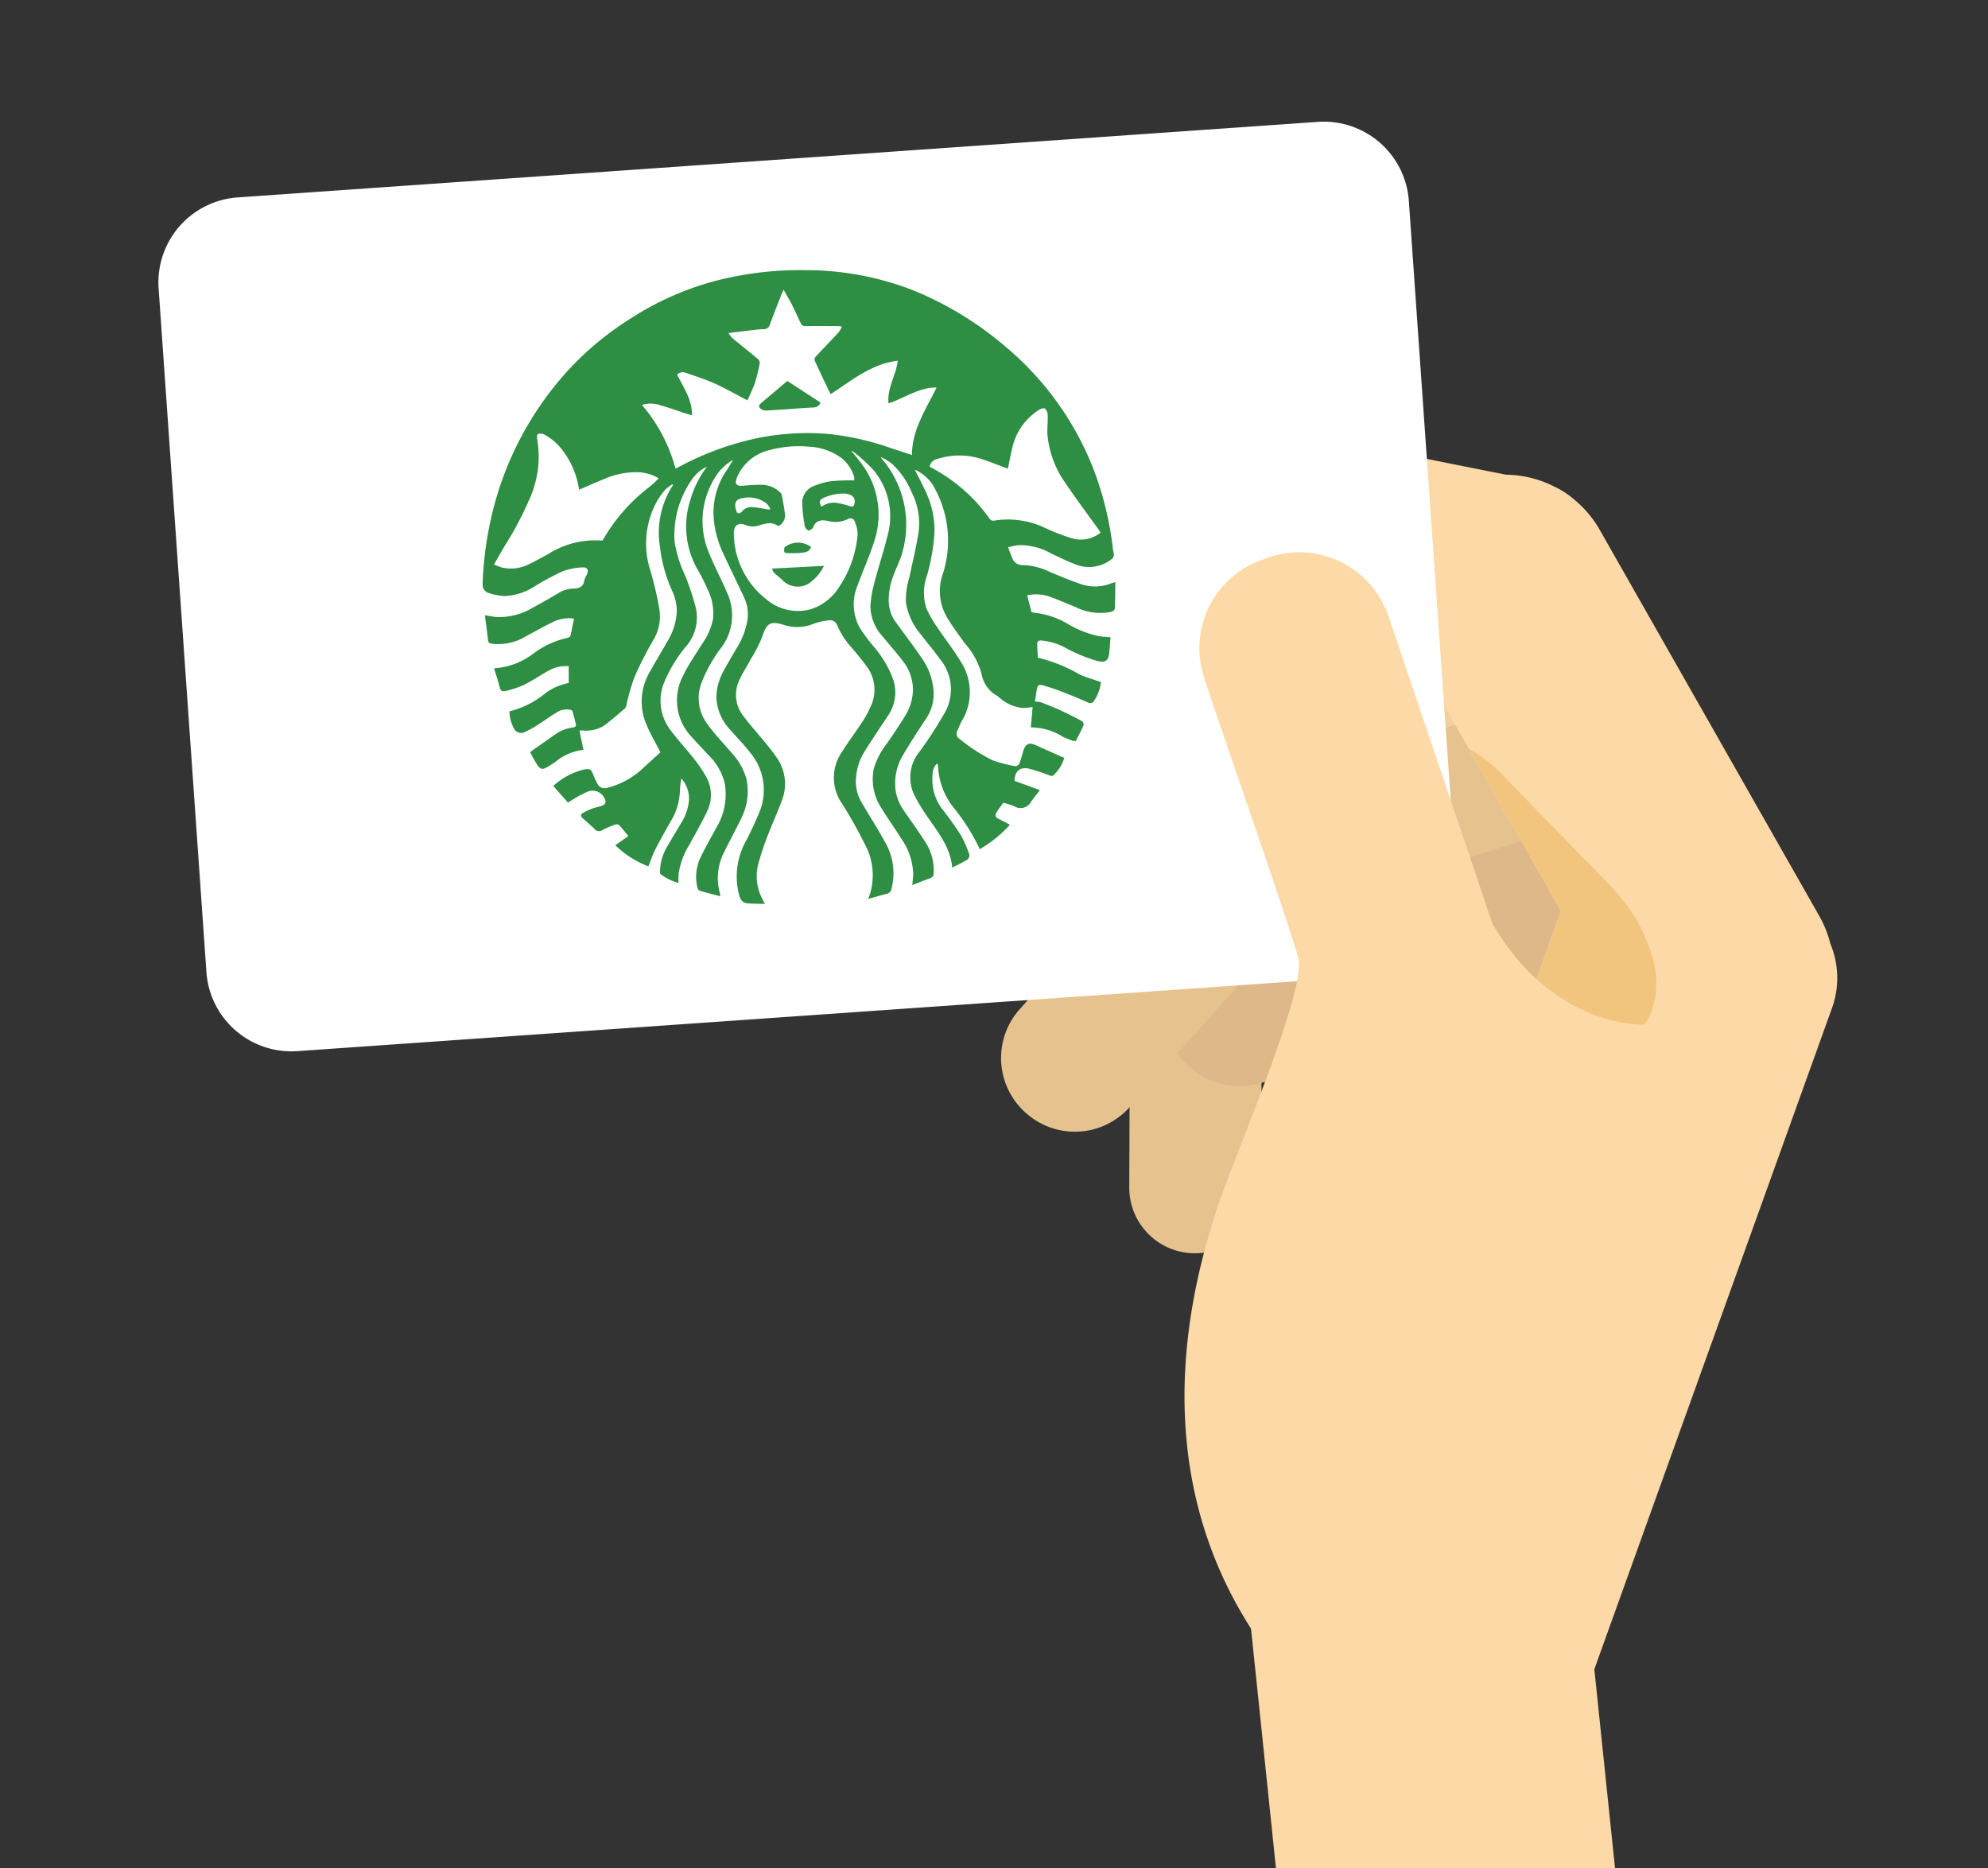
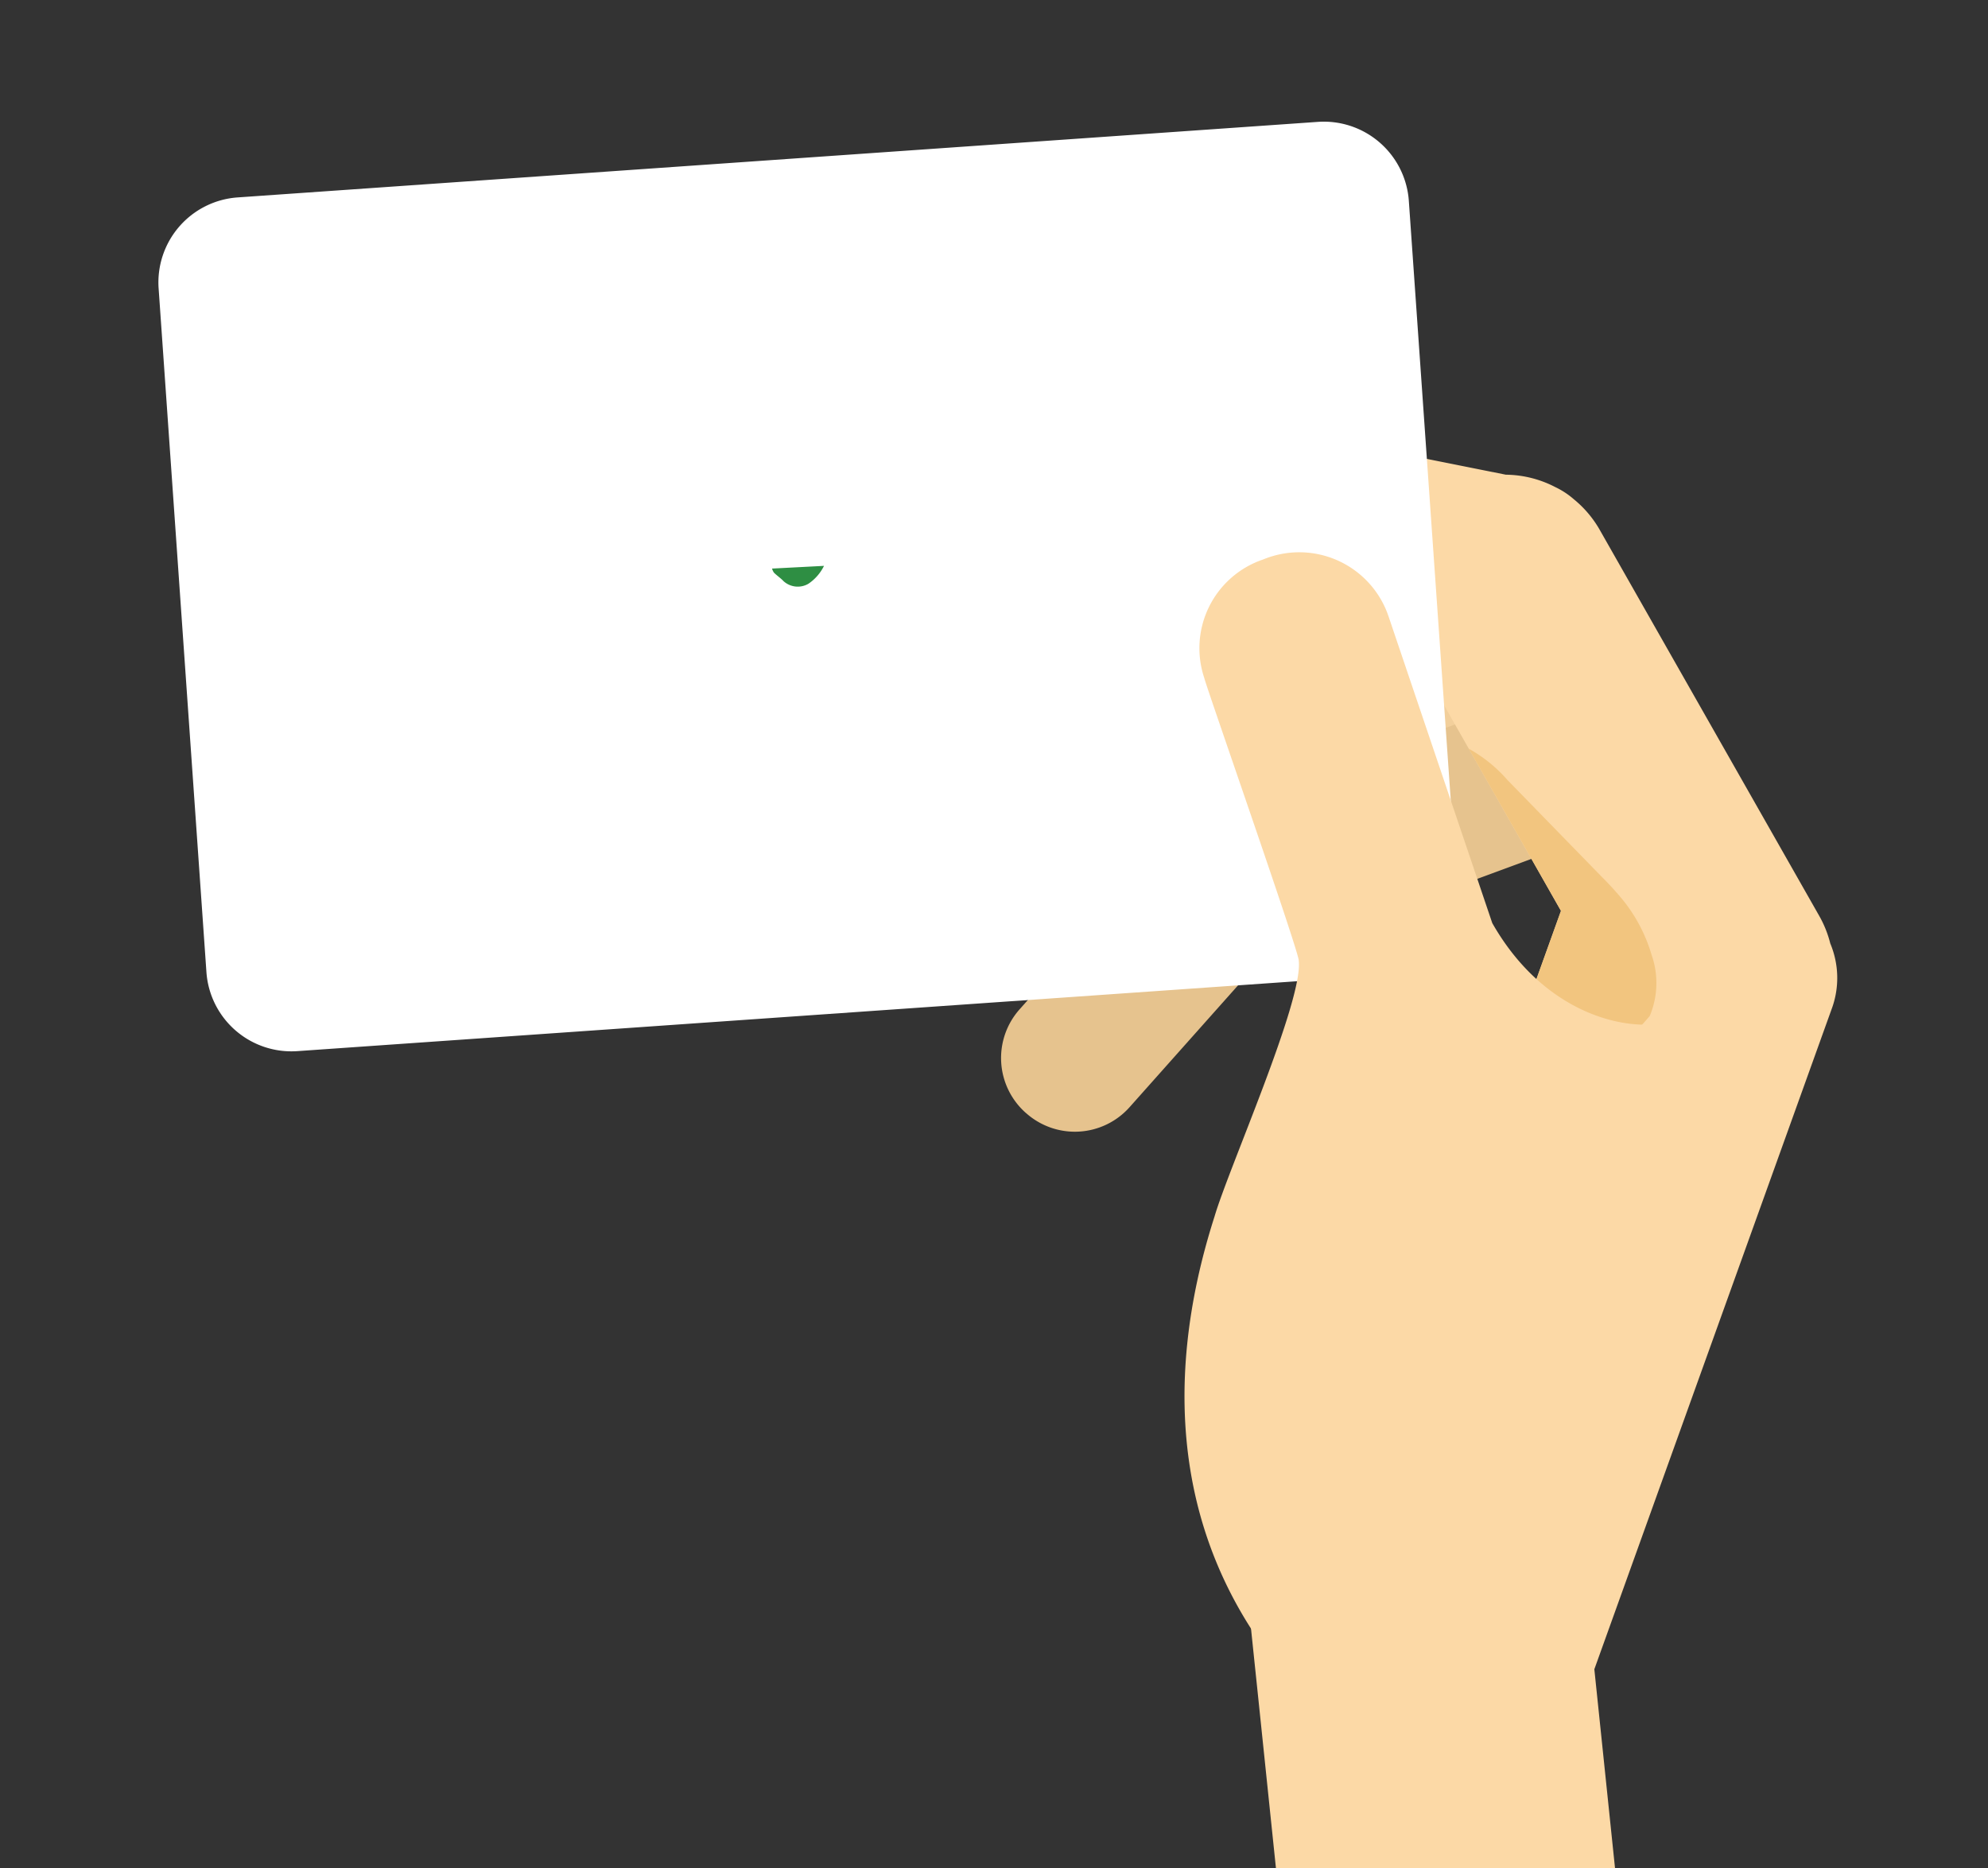
<svg xmlns="http://www.w3.org/2000/svg" width="174.161" height="163.655" viewBox="0 0 174.161 163.655">
  <rect x="0" y="0" width="174.161" height="163.655" fill="#333333" stroke="none" />
  <defs>
    <clipPath id="clip-path">
      <path id="パス_27309" data-name="パス 27309" d="M0,0H174.161V163.655H0Z" transform="translate(0 0)" fill="#fff" stroke="#707070" stroke-width="1" />
    </clipPath>
    <clipPath id="clip-path-2">
      <rect id="長方形_5829" data-name="長方形 5829" width="55.347" height="55.34" fill="#2e8e43" />
    </clipPath>
  </defs>
  <g id="グループ_40921" data-name="グループ 40921" transform="translate(-1066 -894.875)">
    <g id="マスクグループ_22" data-name="マスクグループ 22" transform="translate(1066 894.875)" clip-path="url(#clip-path)">
      <g id="グループ_39224" data-name="グループ 39224" transform="translate(13.375 17.815) rotate(-4)">
        <g id="グループ_39223" data-name="グループ 39223" transform="translate(0 0)">
-           <path id="パス_27298" data-name="パス 27298" d="M7.311.016l.056,0a5.746,5.746,0,0,1,5.309,6.153L11.534,21.683a5.746,5.746,0,0,1-6.153,5.309l-.056,0A5.747,5.747,0,0,1,.016,20.835L1.158,5.325A5.747,5.747,0,0,1,7.311.016" transform="translate(79.318 71.127)" fill="#e6c38e" />
          <path id="パス_27299" data-name="パス 27299" d="M25.109,3.82l.029.06a6.728,6.728,0,0,1-3.157,8.976L9.668,18.762A6.728,6.728,0,0,1,.692,15.6l-.029-.06A6.728,6.728,0,0,1,3.82,6.569L16.133.663A6.728,6.728,0,0,1,25.109,3.82" transform="translate(60.64 46.425)" fill="#fad8a5" />
          <path id="パス_27300" data-name="パス 27300" d="M.041,10.386l-.007-.065a6.653,6.653,0,0,1,5.95-7.288l29.7-3a6.653,6.653,0,0,1,7.287,5.951l.007.065a6.653,6.653,0,0,1-5.951,7.287l-29.695,3a6.653,6.653,0,0,1-7.287-5.95" transform="translate(78.543 41.057)" fill="#f2cf9b" />
          <path id="パス_27301" data-name="パス 27301" d="M.286,17.222l-.018-.063A6.653,6.653,0,0,1,4.794,8.911L34.47.267a6.653,6.653,0,0,1,8.248,4.527l.018.063A6.653,6.653,0,0,1,38.209,13.1L8.533,21.748A6.653,6.653,0,0,1,.286,17.222" transform="translate(81.175 51.768)" fill="#e6c38e" />
-           <path id="パス_27302" data-name="パス 27302" d="M.2,15.373.185,15.31A6.653,6.653,0,0,1,5.1,7.289L34.716.185A6.652,6.652,0,0,1,42.737,5.1l.015.064a6.653,6.653,0,0,1-4.917,8.021l-29.614,7.1A6.653,6.653,0,0,1,.2,15.373" transform="translate(83.397 63.334)" fill="#deb889" />
          <path id="パス_27303" data-name="パス 27303" d="M21.448,1.934l.044.045a6.418,6.418,0,0,1-.107,9.075L10.946,21.249a6.418,6.418,0,0,1-9.075-.107L1.826,21.1a6.417,6.417,0,0,1,.107-9.075l10.439-10.2a6.418,6.418,0,0,1,9.075.108" transform="translate(68.906 63.704)" fill="#e6c38e" />
          <path id="パス_27304" data-name="パス 27304" d="M30.929,41.048H1.366L.5,15.435.382,12,.24,7.789,0,.7,8.868.489,29.541,0l.151,4.445L29.947,12l.025.75.091,2.688Z" transform="translate(86.983 121.847)" fill="#fcd9a6" />
          <path id="パス_27305" data-name="パス 27305" d="M72.17,54.367,44.557,117.058a7.841,7.841,0,0,1-10.336,4.015l-8.733-3.847a7.84,7.84,0,0,1-4.014-10.336L42.786,58.506l6.3-14.307L42.023,29.47l-4.754-9.912a9.585,9.585,0,0,1-.659-1.826l-13.541-3.7a7.188,7.188,0,0,1-1.493-.6l-14.083,3A6.185,6.185,0,0,1,.156,11.677l-.019-.093A6.183,6.183,0,0,1,4.9,4.25L22.155.573a7.11,7.11,0,0,1,4.678-.32l20.1,5.493a9.6,9.6,0,0,1,4.242,1.383A7.076,7.076,0,0,1,52.73,8.313a9.545,9.545,0,0,1,2.075,2.834L71.626,46.218a9.578,9.578,0,0,1,.795,2.472,7.808,7.808,0,0,1-.25,5.677" transform="translate(69.666 26.235)" fill="#fcd9a6" />
-           <path id="パス_27306" data-name="パス 27306" d="M14.183,24.451a7.918,7.918,0,0,1-2.467,2.428A17.835,17.835,0,0,1,3.44,29.864a3.71,3.71,0,0,1-1.57-.1,3.282,3.282,0,0,1-1.107-.729l6.3-14.307L0,0A12.535,12.535,0,0,1,3.182,2.963q3.8,4.49,7.6,8.977a28.31,28.31,0,0,1,1.816,2.3,13.957,13.957,0,0,1,2.116,4.885,7.452,7.452,0,0,1-.532,5.327" transform="translate(111.688 55.704)" fill="#f2c57f" />
+           <path id="パス_27306" data-name="パス 27306" d="M14.183,24.451A17.835,17.835,0,0,1,3.44,29.864a3.71,3.71,0,0,1-1.57-.1,3.282,3.282,0,0,1-1.107-.729l6.3-14.307L0,0A12.535,12.535,0,0,1,3.182,2.963q3.8,4.49,7.6,8.977a28.31,28.31,0,0,1,1.816,2.3,13.957,13.957,0,0,1,2.116,4.885,7.452,7.452,0,0,1-.532,5.327" transform="translate(111.688 55.704)" fill="#f2c57f" />
          <path id="パス_27307" data-name="パス 27307" d="M109.795,7.463V67.507a7.464,7.464,0,0,1-7.463,7.463H7.463A7.464,7.464,0,0,1,0,67.507V7.463A7.464,7.464,0,0,1,7.463,0h94.869a7.464,7.464,0,0,1,7.463,7.463" transform="translate(0 0)" fill="#fff" />
          <path id="パス_27308" data-name="パス 27308" d="M50.513,46.8c-1.526-3-3.9-3.16-6.736-3.377-3.84.207-10.2-2.145-13.889-9.827l-7.2-27.473A8.256,8.256,0,0,0,12.08.424,8.2,8.2,0,0,0,6.224,10.441c.038.5,6.681,24.765,6.524,25.273.143,3.538-7.414,17.744-8.92,21.817-5.8,14.51-5.753,29.879,5.328,43.024,0,0,15.194.7,15.908.44,4.793-1.372,8.989-12.109,11.429-16.457C46.27,67.109,54.049,53.764,50.513,46.8" transform="translate(82.784 37.485)" fill="#fcd9a6" />
        </g>
      </g>
    </g>
    <g id="グループ_39225" data-name="グループ 39225" transform="matrix(0.999, -0.052, 0.052, 0.999, 1106.926, 920.016)">
      <g id="グループ_29631" data-name="グループ 29631" transform="translate(0 0)" clip-path="url(#clip-path-2)">
-         <path id="パス_27171" data-name="パス 27171" d="M14.78,41.573c-.407-.927-.849-1.771-1.152-2.661a5.082,5.082,0,0,1,.624-4.463c.539-.876,1.131-1.719,1.676-2.591a5.471,5.471,0,0,0,.92-2.446A4.022,4.022,0,0,0,16.58,27.6a13.188,13.188,0,0,1-.908-4.062,7.623,7.623,0,0,1,1.43-5.28l-.056-.069a3.39,3.39,0,0,0-.649.443,6.2,6.2,0,0,0-.836,1.078,7.644,7.644,0,0,0-.838,5.88,30.8,30.8,0,0,1,.6,3.3,4,4,0,0,1-.616,2.781A32.915,32.915,0,0,0,12.844,34.9a19.038,19.038,0,0,0-.816,2.386.616.616,0,0,1-.143.284c-.5.387-.994.772-1.507,1.136a2.9,2.9,0,0,1-2.318.6,1.825,1.825,0,0,0-.259,0c.089.574.174,1.128.264,1.7a4.691,4.691,0,0,0-2.541.948c-.234.143-.473.279-.716.4-.4.205-.588.185-.829-.2a12.172,12.172,0,0,1-.592-1.195c.782-.491,1.492-.943,2.209-1.385A3.446,3.446,0,0,1,7.259,39c.187-.008.287-.1.257-.277-.067-.392-.15-.782-.246-1.168-.015-.056-.139-.1-.22-.122a1.64,1.64,0,0,0-1.22.216c-.573.307-1.115.67-1.684.987a8.01,8.01,0,0,1-1.167.559.689.689,0,0,1-.895-.375A3.174,3.174,0,0,1,1.769,37.3a7.864,7.864,0,0,0,3.265-1.449,5.208,5.208,0,0,1,2.047-.76c.025-.485.049-.969.075-1.467a3.077,3.077,0,0,0-1.8.31c-.75.365-1.464.806-2.226,1.136a9.562,9.562,0,0,1-1.606.438c-.27.063-.436-.044-.5-.35C.916,34.6.763,34.053.62,33.471a6.327,6.327,0,0,0,3.525-1.126,7.8,7.8,0,0,1,3.067-1.211.343.343,0,0,0,.243-.192c.139-.474.252-.956.38-1.461a3.184,3.184,0,0,0-1.84.2c-.831.349-1.638.755-2.455,1.137a4.6,4.6,0,0,1-2.816.519c-.492-.088-.49-.084-.52-.578-.039-.649-.1-1.3-.145-1.969.364.076.691.165,1.024.209a5.717,5.717,0,0,0,3.211-.662c.774-.365,1.539-.753,2.3-1.152a2.585,2.585,0,0,1,1.31-.328c.489.015.911-.088,1.012-.685a1.744,1.744,0,0,1,.238-.452c.21-.4.087-.686-.357-.672a5.687,5.687,0,0,0-1.714.241A23.378,23.378,0,0,0,4.694,26.4a5.281,5.281,0,0,1-2.828.8A5.327,5.327,0,0,1,.39,26.818a.782.782,0,0,1-.383-.877,30.726,30.726,0,0,1,1.065-5.718A28.368,28.368,0,0,1,8.488,7.711,26.713,26.713,0,0,1,14.2,3.474,25.9,25.9,0,0,1,21.62.62,29.821,29.821,0,0,1,29.807.075,25.9,25.9,0,0,1,39.1,2.37,29.432,29.432,0,0,1,46.736,7.6a26.592,26.592,0,0,1,7.222,11.207,28.638,28.638,0,0,1,1.282,6.437c.029.319.031.642.088.956a.5.5,0,0,1-.272.58,3.163,3.163,0,0,1-3.11.25c-.721-.312-1.408-.705-2.1-1.075a5.456,5.456,0,0,0-2.813-.866c-.292.013-.58.082-.913.131.09.28.163.505.234.732.16.513.368.89,1.036.9a5.892,5.892,0,0,1,2.331.751c.877.413,1.751.837,2.651,1.193a3.837,3.837,0,0,0,2.655.04c.073-.024.151-.035.322-.075-.052.769-.1,1.492-.154,2.215-.017.215-.139.322-.373.368a4.769,4.769,0,0,1-3.042-.568c-.742-.352-1.478-.719-2.233-1.038a3.542,3.542,0,0,0-1.974-.22c.1.493.19.969.3,1.442.011.047.116.1.182.1a7.272,7.272,0,0,1,2.918,1.123,8.846,8.846,0,0,0,2.7,1.231c.332.066.673.1,1,.142-.062.464-.115.929-.185,1.391-.1.664-.423.827-1.069.63a13.81,13.81,0,0,1-2.8-1.34,5.53,5.53,0,0,0-1.956-.7c-.292-.044-.439.046-.441.345,0,.364,0,.729,0,1.132A13.849,13.849,0,0,1,51.844,36.7c.566.283,1.172.487,1.787.737a3.678,3.678,0,0,1-.7,1.624.358.358,0,0,1-.476.127c-.6-.3-1.2-.6-1.817-.877a21.584,21.584,0,0,0-2.017-.827c-.484-.159-.551-.073-.657.419-.064.3-.123.6-.193.935a2.218,2.218,0,0,1,.511.092c.581.259,1.161.521,1.724.816.605.316,1.2.661,1.78,1.017a.39.39,0,0,1,.141.344c-.227.457-.486.9-.751,1.336-.024.04-.169.043-.238.014-.294-.124-.588-.252-.869-.4a5.293,5.293,0,0,0-2.777-.976c.085-.607.165-1.175.248-1.77a7.641,7.641,0,0,1-.849.037,3.556,3.556,0,0,1-1.989-.995c-.07-.058-.134-.125-.207-.18a2.744,2.744,0,0,1-1.268-2,6.7,6.7,0,0,0-1.331-2.753c-.48-.751-.98-1.493-1.4-2.278a4.522,4.522,0,0,1-.182-3.932,9.549,9.549,0,0,0-.488-7.772,3.632,3.632,0,0,0-1.509-1.423c.269.613.513,1.146.736,1.688a7.943,7.943,0,0,1,.7,3.9,18.258,18.258,0,0,1-.839,3.7,4.45,4.45,0,0,0-.224,2.858,9.716,9.716,0,0,0,.871,1.735c.616,1.043,1.328,2.031,1.891,3.1a4.877,4.877,0,0,1-.165,5.208c-.159.249-.273.527-.41.79a.552.552,0,0,0,.176.806,14.558,14.558,0,0,0,2.776,2,13.624,13.624,0,0,0,1.784.571.419.419,0,0,0,.553-.272c.128-.317.236-.641.349-.963.233-.663.557-.782,1.178-.455.778.409,1.565.8,2.384,1.219a3.32,3.32,0,0,1-1.066,1.505c-.053.048-.23-.013-.337-.055a18.487,18.487,0,0,0-1.75-.675c-.785-.211-1.248.2-1.3,1.007l2.177.929c-.331.387-.594.676-.835.982a1.04,1.04,0,0,1-1.5.3,6.115,6.115,0,0,0-.927-.343c-.209.265-.442.518-.626.8-.194.3-.123.44.194.61.3.16.581.347.91.546a11.111,11.111,0,0,1-2.743,1.993,17.788,17.788,0,0,0-2.1-3.751A6.291,6.291,0,0,1,39,44c0-.049-.036-.1-.071-.191a1.336,1.336,0,0,0-.445.98,4.252,4.252,0,0,0,.67,3.006,27.8,27.8,0,0,1,1.563,2.457,10.872,10.872,0,0,1,.579,1.529.474.474,0,0,1-.258.63c-.39.2-.8.371-1.257.578-.066-1.734-.994-3.026-1.817-4.368a17.233,17.233,0,0,1-1.121-2.038,3.569,3.569,0,0,1,.662-3.953,35.679,35.679,0,0,0,2.214-3.05,4.156,4.156,0,0,0-.045-4.862c-.516-.8-1.092-1.552-1.629-2.334a5.668,5.668,0,0,1-1.109-2.8,6.441,6.441,0,0,1,.406-2.14c.34-1.29.729-2.569,1.008-3.872a6,6,0,0,0-.42-3.621,6.963,6.963,0,0,0-1.547-2.519,4.174,4.174,0,0,0-1-.679c.046.069.09.139.138.207a8.862,8.862,0,0,1,1.354,8.163c-.225.725-.633,1.391-.927,2.1a5.814,5.814,0,0,0-.512,2.222,3.25,3.25,0,0,0,.524,1.818c.691,1.064,1.41,2.111,2.067,3.2a5.579,5.579,0,0,1,.922,3.111,3.8,3.8,0,0,1-.716,2.178c-.758,1.032-1.52,2.062-2.221,3.132a4.81,4.81,0,0,0-.847,2.781,4.024,4.024,0,0,0,.6,2.046c.61.992,1.247,1.97,1.816,2.985a4.479,4.479,0,0,1,.55,2.68.421.421,0,0,1-.332.439c-.522.153-1.037.334-1.59.516.048-.354.108-.666.127-.98a5.6,5.6,0,0,0-.842-3.065c-.509-.919-1.076-1.806-1.579-2.728a4.6,4.6,0,0,1-.529-3.629,6.929,6.929,0,0,1,1.3-2.163c.574-.756,1.154-1.507,1.684-2.294a4.408,4.408,0,0,0,.788-2.307,4.085,4.085,0,0,0-.766-2.482c-.512-.757-1.092-1.467-1.63-2.207a4.015,4.015,0,0,1-.95-2.691,9.666,9.666,0,0,1,.455-2.065c.421-1.338.936-2.647,1.344-3.99a6.333,6.333,0,0,0-.866-5.813,14.59,14.59,0,0,0-1.615-1.665,1.52,1.52,0,0,0-.3-.187,17.564,17.564,0,0,1,1.1,1.567,7.424,7.424,0,0,1,.5,6.508c-.475,1.246-1.092,2.436-1.612,3.666a4.278,4.278,0,0,0-.022,3.809,17.123,17.123,0,0,0,1.1,1.655,9.289,9.289,0,0,1,1.574,2.983,3.584,3.584,0,0,1-.594,3.121c-.758,1.032-1.534,2.051-2.261,3.1a4.957,4.957,0,0,0-.832,2.155,3.61,3.61,0,0,0,.344,2.2c.606,1.177,1.268,2.328,1.844,3.52a5.467,5.467,0,0,1,.4,4.223.531.531,0,0,1-.463.413c-.525.1-1.044.229-1.615.358.079-.2.143-.351.2-.5a5.683,5.683,0,0,0-.239-4.279,40.006,40.006,0,0,0-1.822-3.68,3.96,3.96,0,0,1,.243-4.537c.625-.887,1.324-1.723,1.966-2.6a8.424,8.424,0,0,0,.711-1.17,3.41,3.41,0,0,0-.143-3.586c-.376-.586-.8-1.14-1.223-1.7A6.975,6.975,0,0,1,30.8,31.216a.641.641,0,0,0-.685-.414,5.227,5.227,0,0,0-1.337.225,3.808,3.808,0,0,1-2.641-.04c-1.147-.444-1.5-.158-1.874.84a12.257,12.257,0,0,1-1.116,1.956c-.36.6-.775,1.16-1.1,1.772a2.991,2.991,0,0,0,.174,3.248c.559.835,1.2,1.614,1.795,2.426.3.414.606.832.871,1.271a3.987,3.987,0,0,1,.342,3.743c-.419,1.01-.946,1.976-1.384,2.979A23.8,23.8,0,0,0,22.8,51.894a4.263,4.263,0,0,0,.238,2.982l.187.431c-.511-.041-1-.064-1.482-.126-.458-.059-.608-.3-.72-.742a6.383,6.383,0,0,1,.923-4.851c.415-.735.818-1.481,1.179-2.244a5.077,5.077,0,0,0-.506-5.352c-.479-.7-1.048-1.329-1.567-2a4.383,4.383,0,0,1-1.126-2.91,4.847,4.847,0,0,1,.731-2.3c.383-.636.8-1.252,1.2-1.875a6.546,6.546,0,0,0,1.179-2.708,3.464,3.464,0,0,0-.215-1.75c-.529-1.325-1.1-2.632-1.627-3.958a8.79,8.79,0,0,1-.687-3.507,6.622,6.622,0,0,1,1.4-3.832,9.79,9.79,0,0,0,.552-.82,4.431,4.431,0,0,0-1.7,1.532,7.179,7.179,0,0,0-.785,6.586c.4,1.153.926,2.261,1.343,3.409a4.7,4.7,0,0,1-.829,4.946,10.927,10.927,0,0,0-.908,1.248,12.341,12.341,0,0,0-.839,1.528,3.767,3.767,0,0,0,.259,3.706c.587.922,1.315,1.755,1.981,2.626a5.488,5.488,0,0,1,1.2,2.358,5.252,5.252,0,0,1-.661,3.5c-.5.922-1.062,1.814-1.568,2.734a4.938,4.938,0,0,0-.591,3.729.323.323,0,0,1,.007.1.426.426,0,0,1-.037.091c-.592-.189-1.191-.365-1.775-.583-.1-.037-.155-.26-.175-.4a4.006,4.006,0,0,1,.462-2.555c.5-.885,1.047-1.742,1.578-2.608a5.558,5.558,0,0,0,.84-3.733,5.072,5.072,0,0,0-1.284-2.5c-.455-.559-.93-1.1-1.381-1.664a4.635,4.635,0,0,1-.44-5.475c.5-.921,1.17-1.744,1.756-2.617a5.667,5.667,0,0,0,1.076-2.121,4.673,4.673,0,0,0-.316-2.586,17.669,17.669,0,0,0-.8-1.815,7.561,7.561,0,0,1-.289-6.213,8.662,8.662,0,0,1,1.575-2.75A3.2,3.2,0,0,0,18.8,17.837a8.518,8.518,0,0,0-1.822,5.378,11.081,11.081,0,0,0,.783,3.039,22.878,22.878,0,0,1,.787,2.9,3.876,3.876,0,0,1-1.073,3.308A12.25,12.25,0,0,0,15.5,35.337a4.232,4.232,0,0,0,.284,4.368c.578.863,1.253,1.662,1.852,2.511a11.759,11.759,0,0,1,1.016,1.662,3.236,3.236,0,0,1-.023,3.011c-.538,1.017-1.169,1.985-1.775,2.965a6.56,6.56,0,0,0-1.021,2.375c-.042.259-.044.523-.069.847a4.573,4.573,0,0,1-1.508-.837c-.057-.055-.055-.188-.051-.284a4.485,4.485,0,0,1,.82-2.224c.411-.645.856-1.27,1.271-1.913a4.42,4.42,0,0,0,.771-1.959,2.667,2.667,0,0,0-.577-1.909,9.192,9.192,0,0,0-.184,1.148,5.391,5.391,0,0,1-.987,2.631c-.473.768-.968,1.525-1.418,2.307-.26.451-.449.944-.688,1.457a8.491,8.491,0,0,1-2.8-2l1.184-.736c-.259-.353-.487-.69-.746-1a.39.39,0,0,0-.342-.074,10.053,10.053,0,0,0-1.147.423.485.485,0,0,1-.656-.092c-.33-.363-.688-.7-1.039-1.043-.168-.163-.14-.33.032-.425a4.79,4.79,0,0,1,.839-.355c.27-.087.56-.111.832-.195.417-.129.489-.34.28-.727a1.143,1.143,0,0,0-1.485-.555,7.771,7.771,0,0,0-.995.453c-.233.115-.455.25-.7.385l-1.21-1.524a6.18,6.18,0,0,1,2.76-1.3c.572-.039.6-.023.791.511a6.5,6.5,0,0,0,.353.85.676.676,0,0,0,.773.354,7.07,7.07,0,0,0,3.419-1.705c.5-.4.99-.807,1.423-1.162m-.029-30.461a14.06,14.06,0,0,1,2.643,5.713c.1-.042.174-.07.246-.1a25.7,25.7,0,0,1,7.007-2.181,21.844,21.844,0,0,1,6.188-.064,23.542,23.542,0,0,1,5.4,1.5l1.9.734c.122-2.234,1.437-3.92,2.458-5.788-1.582-.09-2.841.781-4.27,1.168-.072-1.344.788-2.412,1-3.692-2.34.163-4.118,1.527-6.028,2.624C30.864,10,30.449,9.01,30.055,8.013a.4.4,0,0,1,.114-.337C30.875,6.99,31.6,6.321,32.3,5.636a2.524,2.524,0,0,0,.295-.467c-.18-.029-.278-.055-.379-.06-.925-.052-1.849-.113-2.775-.142a.421.421,0,0,1-.436-.291c-.234-.57-.459-1.144-.709-1.707-.182-.411-.4-.807-.635-1.288-.116.227-.188.355-.248.488-.37.822-.743,1.644-1.1,2.471a.545.545,0,0,1-.584.4c-.535-.011-1.073.044-1.609.075-.454.026-.907.058-1.475.1a2.611,2.611,0,0,0,.3.446c.715.659,1.444,1.3,2.156,1.964a.463.463,0,0,1,.144.364,14.013,14.013,0,0,1-.5,1.671c-.2.523-.491,1.015-.746,1.532-.968-.568-1.834-1.128-2.745-1.6-.809-.416-1.663-.746-2.509-1.083a.707.707,0,0,0-.779.107c.495,1.165,1.211,2.252,1.113,3.636-.274-.1-.519-.191-.761-.284-.627-.241-1.246-.506-1.882-.717a2.577,2.577,0,0,0-1.689-.137m11.4,11.218c-.541-.347-.756-.368-1.641-.17a1.72,1.72,0,0,1-1.205-.059c-.626-.319-1.082-.058-1.1.653a7.38,7.38,0,0,0,2.481,5.864,4.273,4.273,0,0,0,3.895,1.127A4.574,4.574,0,0,0,31.19,27.9a9.675,9.675,0,0,0,1.829-4.453,2.742,2.742,0,0,0-.179-1.134.4.4,0,0,0-.562-.3,2.445,2.445,0,0,1-1.71.11c-.63-.174-1.139-.171-1.425.522a.057.057,0,0,1-.023.025c-.124.068-.282.218-.363.184a.555.555,0,0,1-.31-.358,12.421,12.421,0,0,1-.125-1.972,1.555,1.555,0,0,1,.876-1.456,5.993,5.993,0,0,1,1.718-.425,17.649,17.649,0,0,1,2.048.034.864.864,0,0,0,.009-.323A3.314,3.314,0,0,0,32,16.7a5.193,5.193,0,0,0-2.833-1.178,9.916,9.916,0,0,0-3.645.157,4.054,4.054,0,0,0-2.813,2.256c-.219.47-.073.71.423.7.548-.007,1.1-.033,1.645,0a2.338,2.338,0,0,1,1.646.742.529.529,0,0,1,.147.257c.071.509.14,1.019.179,1.53a1.072,1.072,0,0,1-.6,1.162m20.317-3.974c-.814-.348-1.546-.695-2.3-.978a6.249,6.249,0,0,0-3.838-.191.816.816,0,0,0-.688.621c.022.028.031.052.049.062a14.415,14.415,0,0,1,4.938,4.764.391.391,0,0,0,.41.2,7.587,7.587,0,0,1,4.189.755,18.967,18.967,0,0,0,2.392,1.1,2.788,2.788,0,0,0,2.666-.321c-.071-.118-.131-.225-.2-.328-.886-1.385-1.806-2.751-2.651-4.161a8.649,8.649,0,0,1-1.352-4.229c-.016-.6.1-1.2.11-1.807a.876.876,0,0,0-.2-.568c-.068-.074-.347-.027-.485.049a5.288,5.288,0,0,0-2.557,3.209c-.182.6-.323,1.207-.486,1.823m-37.6-.117a7.35,7.35,0,0,0-1.114-3.285,4.993,4.993,0,0,0-1.727-1.727.693.693,0,0,0-.509-.034c-.071.026-.1.28-.081.423a9,9,0,0,1-.75,4.813,29.074,29.074,0,0,1-2.562,4.365c-.338.514-.669,1.033-1.034,1.6a5.237,5.237,0,0,0,.648.292,3.5,3.5,0,0,0,2.317-.118c.6-.241,1.183-.539,1.773-.813A7.651,7.651,0,0,1,10.67,22.8c.039-.052.067-.087.093-.123a15.477,15.477,0,0,1,4.261-4.358,8.678,8.678,0,0,0,.85-.711,3.642,3.642,0,0,0-1.7-.626,7,7,0,0,0-3.093.444c-.731.25-1.453.532-2.216.814M25.4,20.854l.1-.112a2.437,2.437,0,0,0-.3-.445,2.537,2.537,0,0,0-2.075-.576c-.736.063-.752.556-.593,1.12.067.237.28.252.481.042a1.02,1.02,0,0,1,.895-.335c.248.028.494.078.738.128s.5.118.755.177m4.581-.022a1.89,1.89,0,0,1,1.611-.206,6.409,6.409,0,0,1,.877.286c.284.118.383-.023.432-.254.1-.464-.172-.755-.735-.86a4.045,4.045,0,0,0-1.975.281c-.354.11-.409.361-.209.754" transform="translate(0 0)" fill="#2e8e43" fill-rule="evenodd" />
-         <path id="パス_27172" data-name="パス 27172" d="M2.578,0,5.384,2.045a.642.642,0,0,1-.637.393c-1.38.005-2.759.047-4.139.057a.835.835,0,0,1-.476-.179c-.188-.146-.173-.327.03-.48C.945,1.245,1.725.649,2.578,0" transform="translate(24.993 9.674)" fill="#2e8e43" fill-rule="evenodd" />
        <path id="パス_27173" data-name="パス 27173" d="M0,0H4.556A4.044,4.044,0,0,1,3.1,1.5a1.854,1.854,0,0,1-2.146-.34C.716.877.406.649.152.372A1.1,1.1,0,0,1,0,0" transform="translate(25.383 26.013)" fill="#2e8e43" fill-rule="evenodd" />
-         <path id="パス_27174" data-name="パス 27174" d="M2.371.441c-.2.451-.611.459-1.01.466C1,.912.63.894.266.868.171.861.007.793,0,.744-.006.6,0,.376.086.316A1.917,1.917,0,0,1,2.371.441" transform="translate(26.526 23.865)" fill="#2e8e43" fill-rule="evenodd" />
      </g>
    </g>
  </g>
</svg>